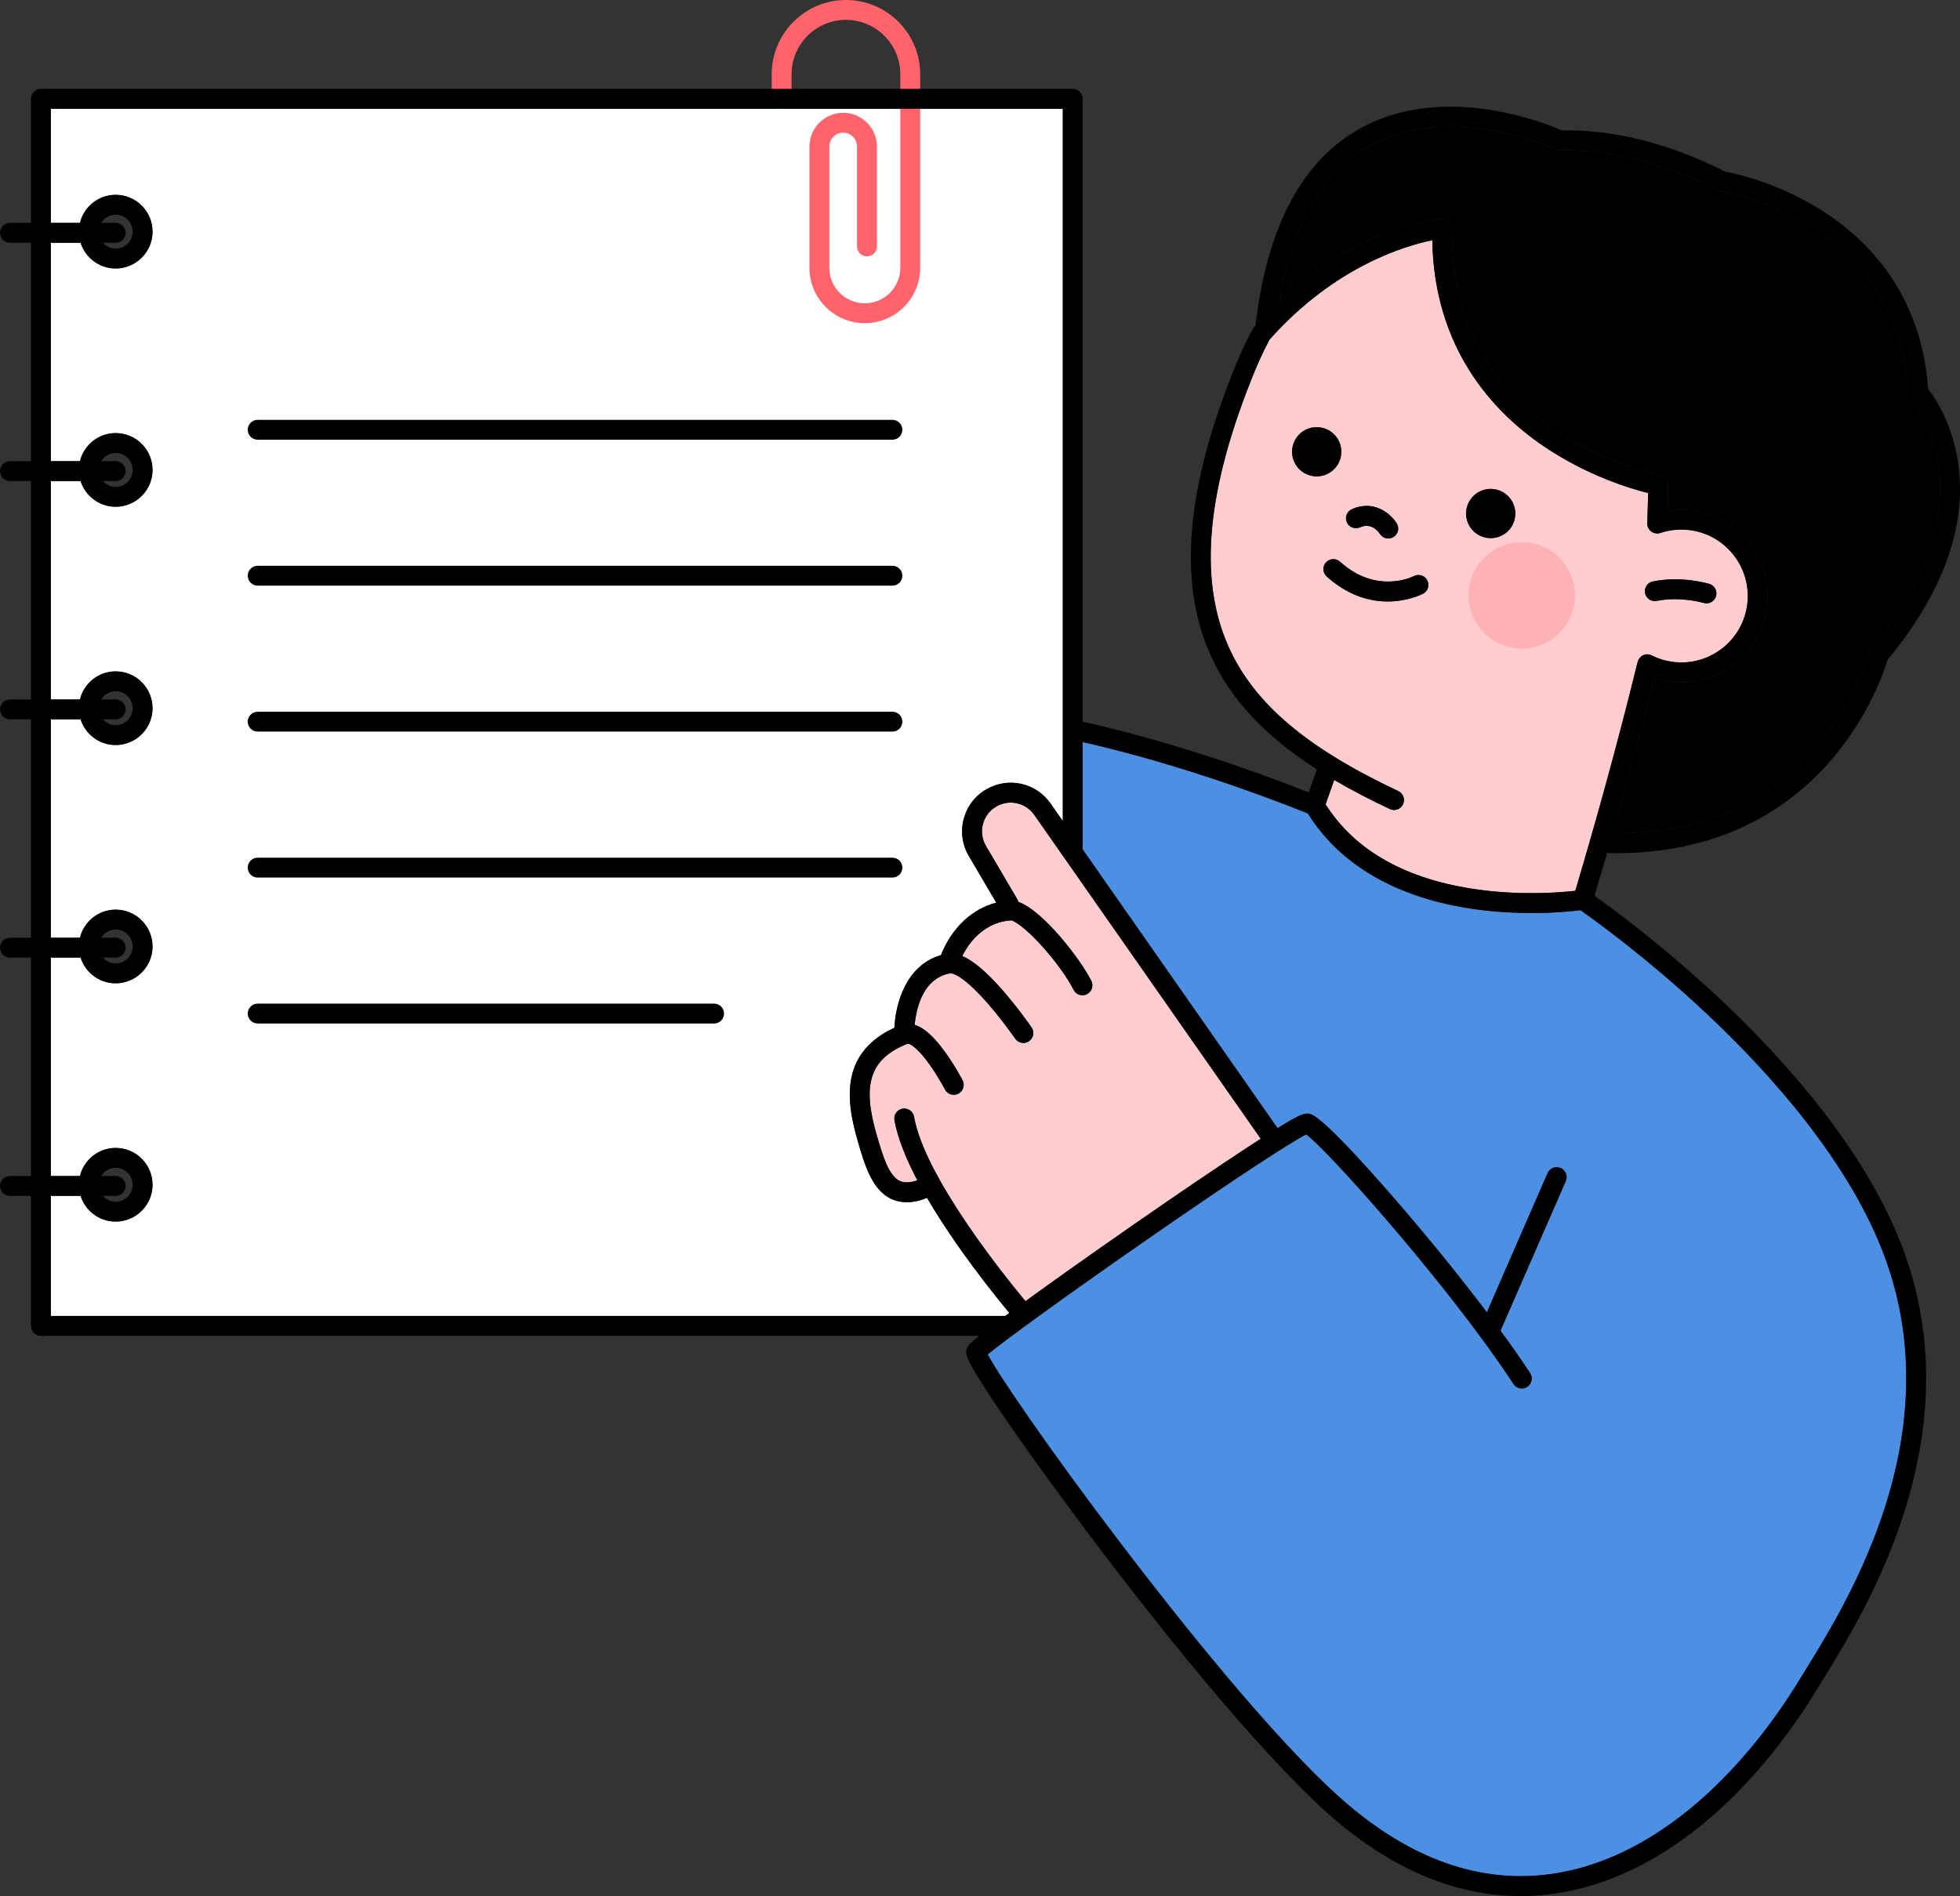
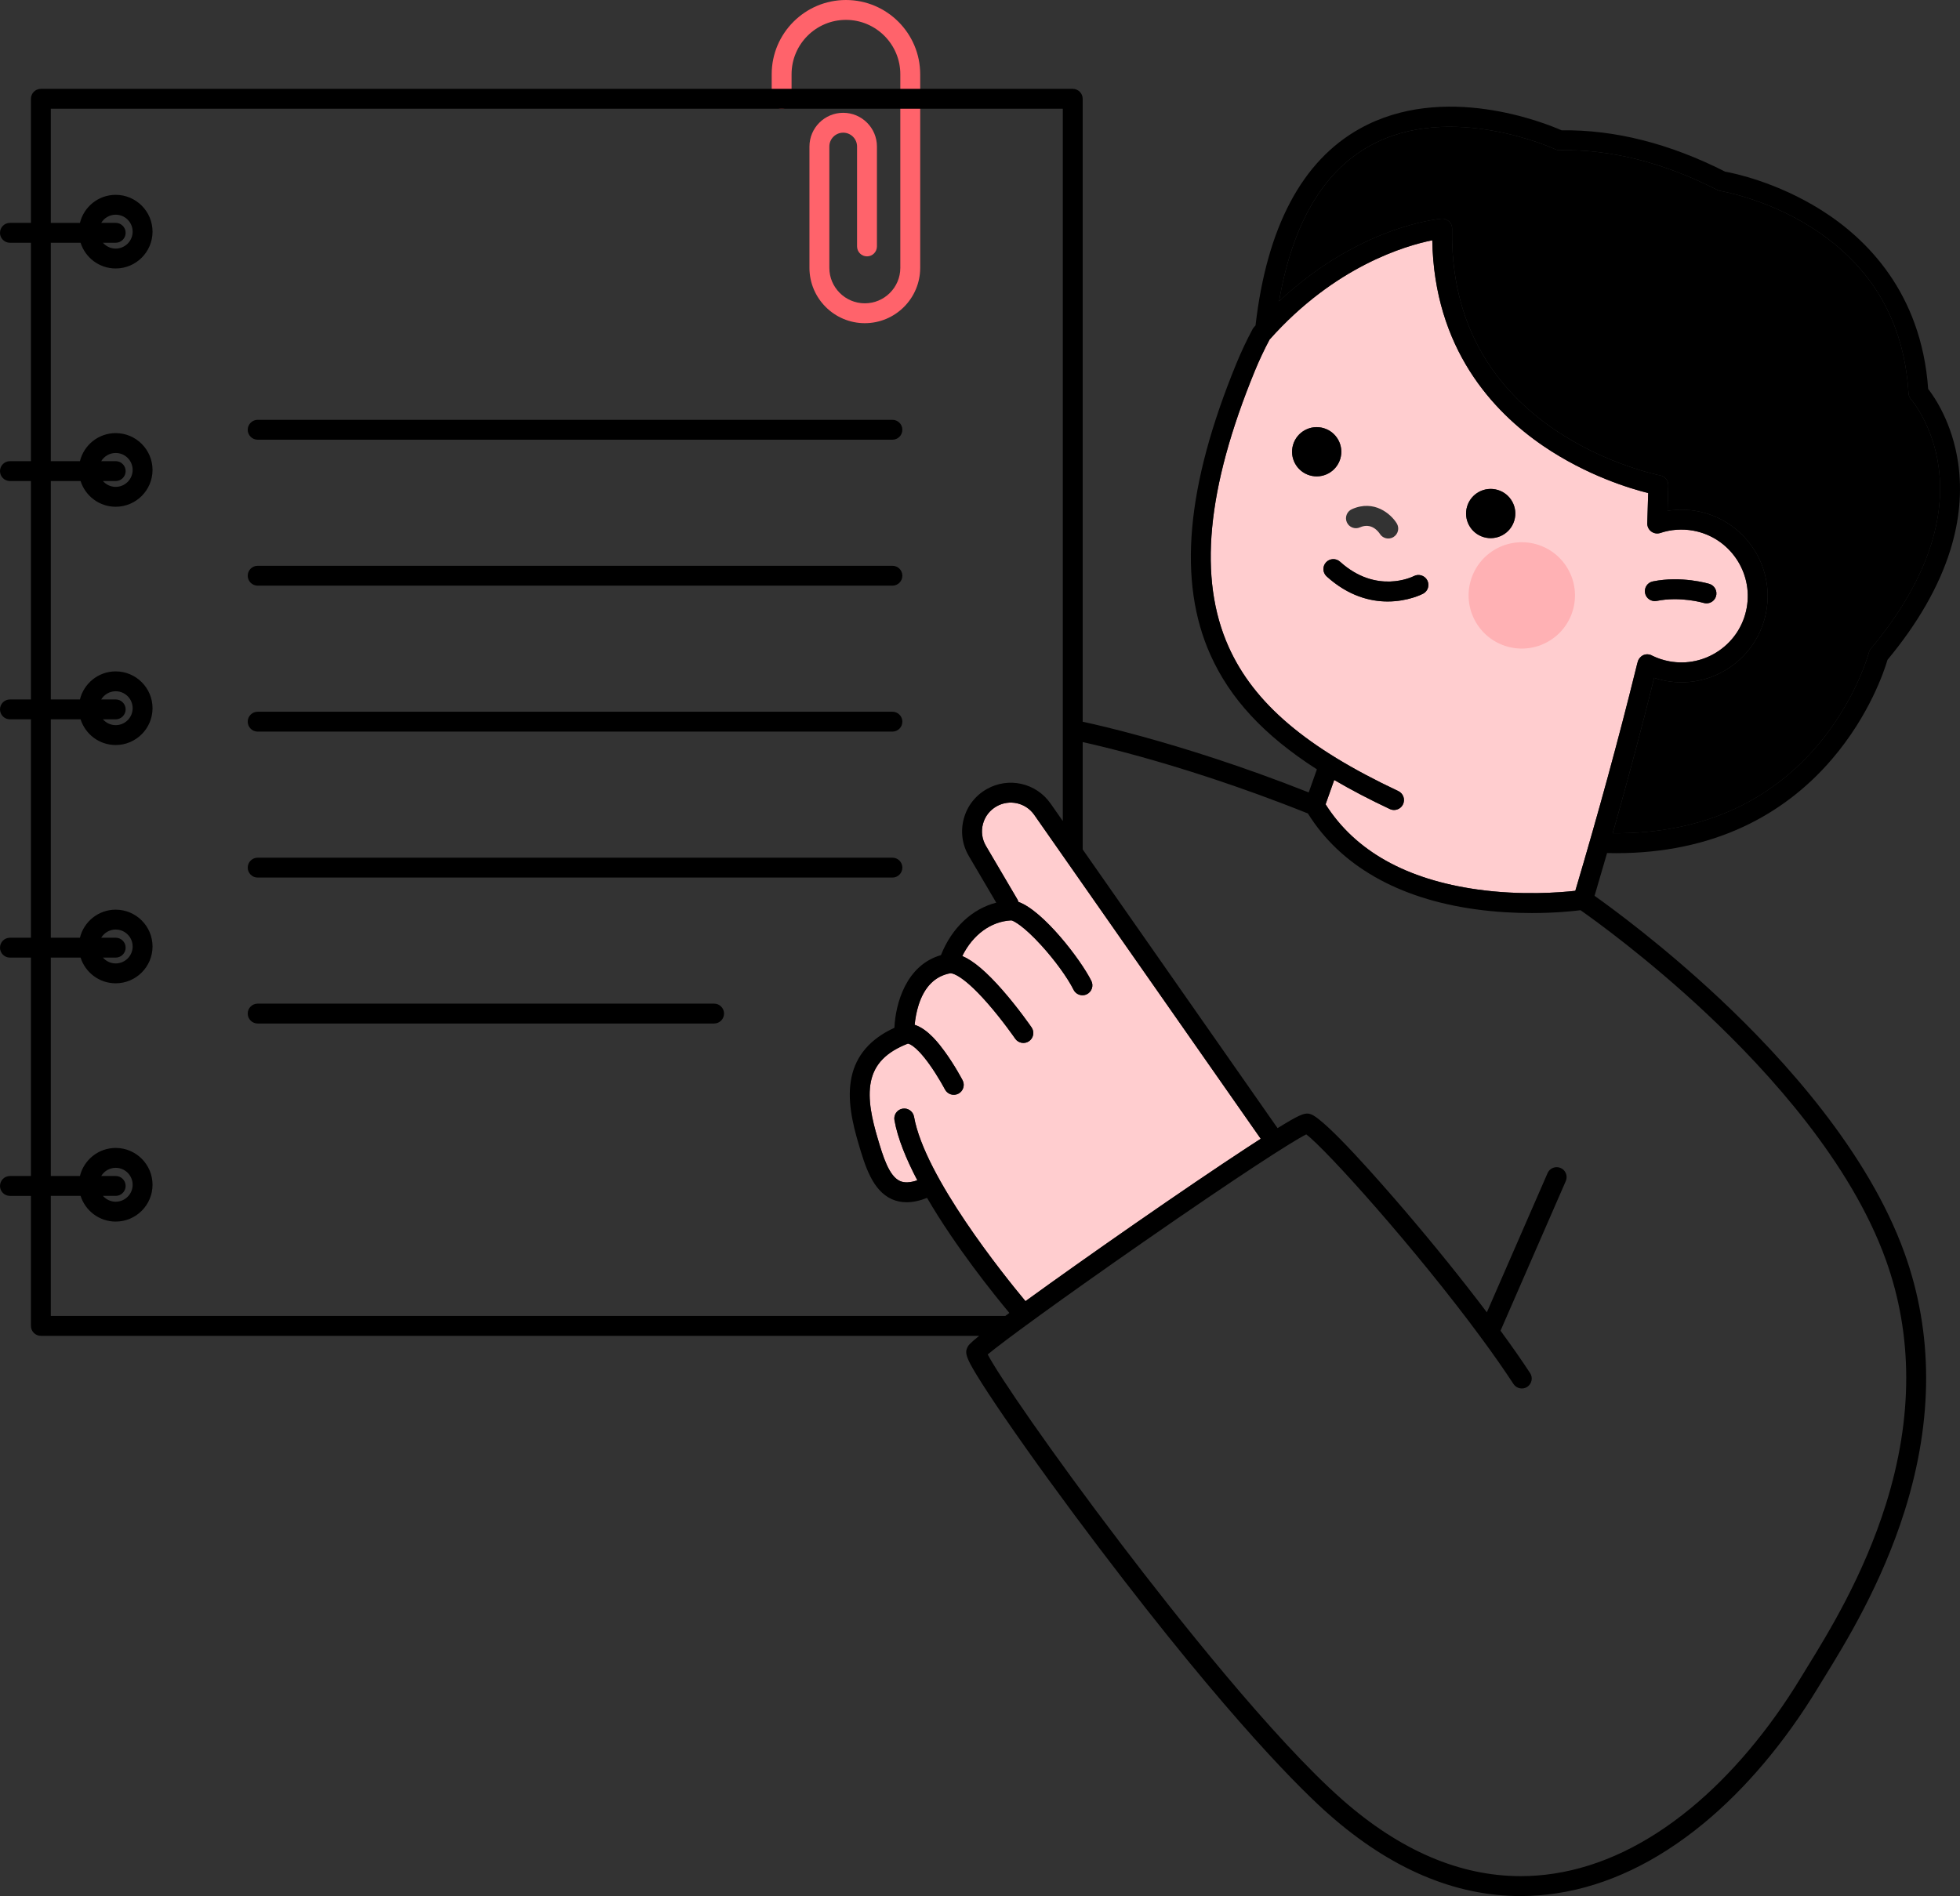
<svg xmlns="http://www.w3.org/2000/svg" id="Layer_2" viewBox="0 0 480.452 464.894">
  <rect x="0" y="0" width="480.452" height="464.894" fill="#333333" stroke="none" />
  <g id="Layer_1-2">
-     <path d="M375.469,223.874c-4.049,0-8.787-.229-13.827-.926-18.942-2.622-33.108-10.739-41.038-23.488-17.082-6.85-31.863-11.393-41.305-14.007-6.273-1.737-11.069-2.872-13.901-3.503v26.329l47.767,68.332c.7-.432,1.344-.824,1.929-1.172,3.852-2.293,4.955-2.692,6.21-2.248,3.688,1.306,17.4,17.026,23.124,23.724,7.244,8.477,14.173,17.085,20.042,24.858l14.882-34.131c.537-1.234,1.975-1.798,3.207-1.259,1.234.538,1.797,1.974,1.26,3.207l-15.998,36.689c2.764,3.776,5.217,7.286,7.253,10.398.737,1.126.421,2.636-.705,3.373-1.126.737-2.635.421-3.373-.705-2.303-3.52-4.931-7.266-7.753-11.105-.123-.133-.229-.279-.319-.434-15.924-21.596-37.821-45.976-42.724-49.66-3.447,1.713-16.754,10.287-39.914,26.382-20.077,13.952-34.471,24.47-38.17,27.572,2.537,4.892,15.252,23.553,32.843,46.644,12.883,16.91,37.039,47.519,54.081,62.53,14.146,12.46,28.819,18.742,43.719,18.743,2.711 0,5.427-.208,8.151-.624,11.447-1.749,22.724-7.138,33.52-16.015,9.877-8.122,19.198-19.173,26.956-31.959.462-.762.978-1.6,1.539-2.51,5.183-8.415,13.859-22.499,19.371-40.108,6.647-21.232,6.632-41.401-.043-59.946-8.571-23.814-28.615-45.95-43.919-60.326-14.539-13.657-27.672-23.087-30.907-25.352-1.867.238-6.219.698-11.959.698Z" style="fill:#4b90e2;" />
    <path d="M401.331,162.695c.028-.113.062-.214.094-.316.042-.192.105-.382.196-.566.118-.238.272-.447.449-.627.787-.886,1.834-.784,2.221-.706.301.061.576.178.82.337,1.302.623,2.686,1.076,4.121,1.337,4.279.778,8.607-.157,12.183-2.634,3.576-2.476,5.974-6.197,6.752-10.477,1.606-8.835-4.276-17.329-13.111-18.935-2.694-.489-5.48-.293-8.057.568-.007.002-.014.004-.022.006-.053.017-.108.032-.163.045-.025.006-.049.013-.074.019-.048.01-.097.018-.145.025-.033.005-.066.011-.099.015-.038.004-.077.006-.115.008-.044.003-.087.006-.131.006-.007 0-.014.001-.021.001-.025,0-.049-0-.074-.001-.018-.001-.034-.003-.052-.004-.045-.002-.089-.006-.133-.011-.039-.004-.078-.009-.116-.015-.037-.006-.073-.013-.11-.02-.045-.009-.089-.019-.133-.03-.029-.008-.058-.016-.086-.025-.049-.015-.097-.03-.145-.048-.024-.009-.047-.019-.07-.028-.05-.02-.099-.041-.146-.065-.023-.011-.045-.023-.068-.035-.045-.024-.091-.049-.134-.075-.026-.016-.051-.033-.077-.05-.038-.025-.076-.051-.112-.078-.03-.022-.059-.046-.088-.07-.03-.024-.059-.049-.088-.074-.032-.029-.064-.06-.095-.091-.023-.023-.047-.047-.069-.071-.031-.034-.061-.07-.091-.106-.02-.025-.041-.049-.06-.075-.027-.036-.052-.073-.077-.11-.02-.03-.04-.059-.058-.09-.021-.034-.04-.069-.059-.104-.021-.038-.04-.075-.059-.114-.014-.03-.028-.061-.041-.093-.019-.046-.038-.092-.054-.139-.005-.014-.011-.028-.016-.042-.005-.015-.008-.031-.013-.046-.015-.047-.028-.095-.04-.144-.008-.034-.016-.068-.023-.102-.008-.041-.015-.083-.021-.124-.006-.043-.012-.086-.016-.13-.003-.033-.005-.067-.007-.101-.003-.051-.004-.102-.003-.153 0-.015-.001-.03-.001-.046l.222-7.397c-4.375-1.087-15.059-4.279-25.77-11.589-12.263-8.37-26.687-23.833-27.154-50.392-6.501,1.31-23.898,6.347-39.886,24.353-1.331,2.506-2.557,5.112-3.64,7.753-11.795,28.775-13.887,50.879-6.396,67.576,6.213,13.847,19.039,24.754,41.588,35.364,1.218.573,1.74,2.024,1.167,3.242-.415.882-1.292,1.4-2.206,1.4-.348,0-.701-.075-1.036-.233-4.981-2.344-9.509-4.711-13.625-7.126l-2.117,5.969c7.241,11.418,19.766,18.445,37.249,20.89,10.805,1.511,20.372.721,23.963.314,5.631-18.962,10.631-37.28,14.868-54.469.136-.553.24-.973.31-1.254ZM405.155,142.561c7.022-1.429,13.587.522,13.863.606,1.287.391,2.015,1.751,1.624,3.039-.319,1.052-1.286,1.73-2.331,1.73-.233,0-.47-.034-.705-.104-.093-.028-5.716-1.667-11.479-.495-1.32.268-2.606-.583-2.873-1.902-.268-1.319.583-2.605,1.902-2.873ZM331.385,124.85c5.479-2.445,9.586,1.197,10.992,3.465.709,1.143.357,2.646-.786,3.355-.4.248-.843.366-1.282.366-.809,0-1.6-.403-2.062-1.136-.322-.496-2.046-2.861-4.876-1.599-1.229.549-2.67-.004-3.218-1.232-.548-1.229.004-2.67,1.233-3.218ZM321.036,116.552c-3.195-.952-5.013-4.313-4.061-7.507.952-3.195,4.312-5.013,7.507-4.061,3.195.952,5.013,4.312,4.061,7.507s-4.312,5.013-7.507,4.061ZM348.847,145.568c-.263.138-3.74,1.912-8.685,1.912-4.265,0-9.622-1.318-14.956-6.143-.998-.903-1.075-2.443-.172-3.442.902-.998,2.443-1.075,3.441-.173,8.932,8.079,17.744,3.715,18.115,3.525,1.194-.611,2.662-.146,3.279,1.043.617,1.19.164,2.651-1.022,3.275ZM371.196,127.637c-.951,3.195-4.312,5.013-7.507,4.061s-5.013-4.312-4.061-7.507c.952-3.195,4.313-5.013,7.507-4.061,3.195.952,5.013,4.312,4.061,7.507Z" style="fill:#ffcdcf;" />
    <path d="M468.449,97.917c-.361-.408-.58-.931-.612-1.474-1.054-17.649-9.067-31.341-23.816-40.696-11.16-7.079-22.205-8.906-22.315-8.924-.253-.04-.499-.121-.727-.237-13.186-6.742-26.183-10.021-38.639-9.754-.377.007-.747-.07-1.087-.23-.254-.119-25.817-11.823-45.569-.792-11.452,6.396-18.885,19.189-22.147,38.071,19.567-18.356,38.897-20.176,39.793-20.251.688-.058,1.367.18,1.87.652.503.472.782,1.136.768,1.826-.235,11.54,2.268,21.875,7.44,30.718,4.144,7.085,10.014,13.263,17.447,18.363,12.807,8.786,25.975,11.354,26.106,11.379,1.178.223,2.02,1.269,1.984,2.467l-.186,6.22c2.365-.382,4.795-.371,7.17.06,11.478,2.086,19.12,13.122,17.034,24.6-1.011,5.561-4.126,10.395-8.772,13.612-3.579,2.478-7.737,3.769-12,3.769-1.271,0-2.551-.115-3.828-.347-.98-.178-1.943-.424-2.883-.734-3.021,12.197-6.42,24.948-10.151,38.086,11.039.106,21.069-1.888,29.845-5.952,7.652-3.543,14.397-8.664,20.048-15.22,9.703-11.258,12.869-23.012,12.9-23.129.091-.347.259-.673.49-.948,12.77-15.244,18.512-30.647,16.607-44.543-1.433-10.453-6.715-16.531-6.768-16.591Z" />
-     <path d="M247.428,321.919c-3.739-4.482-13.176-16.185-20.176-28.212-1.789.709-3.464,1.07-5.011,1.07-1.295,0-2.501-.248-3.614-.746-4.78-2.137-6.573-8.19-8.155-13.531-1.497-5.055-2.877-10.949-1.752-16.333,1.129-5.407,4.671-9.491,10.527-12.167.272-5.992,2.883-15.361,11.408-17.818,2.65-6.678,7.611-11.336,13.557-12.861l-6.726-11.439c-1.634-2.779-2.073-6.024-1.235-9.138.838-3.114,2.846-5.7,5.656-7.284,5.354-3.017,12.058-1.503,15.595,3.522l3.024,4.325V26.659H12.456v27.989h7.138c.966-3.945,4.53-6.881,8.768-6.881,4.978,0,9.028,4.05,9.028,9.028s-4.05,9.028-9.028,9.028c-4.029,0-7.449-2.653-8.607-6.303h-7.299v53.551h7.138c.967-3.944,4.53-6.88,8.768-6.88,4.978,0,9.028,4.05,9.028,9.028s-4.05,9.028-9.028,9.028c-4.029,0-7.449-2.653-8.607-6.303h-7.299v53.552h7.138c.966-3.944,4.53-6.881,8.768-6.881,4.978,0,9.028,4.05,9.028,9.028s-4.05,9.028-9.028,9.028c-4.029,0-7.449-2.653-8.607-6.303h-7.299v53.551h7.138c.967-3.944,4.53-6.88,8.768-6.88,4.978,0,9.028,4.05,9.028,9.028s-4.05,9.028-9.028,9.028c-4.029,0-7.449-2.653-8.607-6.303h-7.299v53.552h7.138c.966-3.945,4.53-6.881,8.768-6.881,4.978,0,9.028,4.05,9.028,9.028s-4.05,9.028-9.028,9.028c-4.029,0-7.449-2.653-8.607-6.303h-7.299v29.438h233.969c.323-.239.656-.484,1.002-.739Z" style="fill:#fff;" />
    <path d="M244.298,197.706c-1.66.936-2.848,2.465-3.343,4.305-.495,1.84-.236,3.758.73,5.401l7.688,13.074c.122.207.208.425.263.646,6.089,2.162,15.279,14.145,17.885,19.373.6,1.204.111,2.667-1.093,3.268-.349.174-.72.256-1.085.256-.895,0-1.756-.495-2.183-1.35-1.484-2.977-4.596-7.261-7.928-10.915-4.323-4.741-6.773-6.013-7.327-6.097-5.009.243-9.434,3.519-12.022,8.74,2.732,1.162,5.951,3.902,9.84,8.342,3.903,4.456,7.014,8.971,7.144,9.161.762,1.109.48,2.626-.629,3.388-1.108.762-2.626.48-3.388-.629-.031-.044-3.1-4.498-6.819-8.739-6.699-7.639-9.076-7.298-9.099-7.292-3.698.687-6.3,3.279-7.733,7.704-.587,1.814-.862,3.598-.991,4.937,3.32,1.047,6.141,4.884,7.255,6.399,2.526,3.437,4.418,7.046,4.497,7.198.623,1.193.16,2.665-1.033,3.287-1.193.623-2.664.16-3.287-1.032-.017-.032-1.685-3.211-3.869-6.245-3.587-4.981-5.232-5.007-5.233-4.996-5.28,2.059-8.159,5.007-9.05,9.274-.903,4.325.33,9.48,1.655,13.953,1.284,4.333,2.738,9.244,5.472,10.466,1.082.483,2.509.416,4.247-.184-2.725-5.192-4.815-10.289-5.605-14.733-.236-1.325.647-2.59,1.972-2.826,1.324-.235,2.59.647,2.826,1.972,2.629,14.779,22.037,38.88,27.32,45.223,7.323-5.316,16.989-12.161,26.669-18.883,10.587-7.353,20.373-13.993,27.553-18.698,1.229-.805,2.371-1.546,3.445-2.237l-55.53-79.436c-2.086-2.964-6.049-3.858-9.213-2.075Z" style="fill:#ffcdcf;" />
    <path d="M360.662,141.886c-2.266,6.834,1.437,14.211,8.27,16.477,6.834,2.266,14.211-1.437,16.477-8.27,2.266-6.834-1.437-14.211-8.27-16.477-6.834-2.266-14.211,1.436-16.477,8.27Z" style="fill:#ffb1b4;" />
    <path d="M211.993,79.243c-7.484,0-13.573-6.089-13.573-13.573v-29.741c0-4.561,3.711-8.271,8.272-8.271s8.271,3.711,8.271,8.271v24.492c0,1.346-1.091,2.437-2.437,2.437s-2.437-1.091-2.437-2.437v-24.492c0-1.874-1.524-3.398-3.398-3.398s-3.399,1.524-3.399,3.398v29.741c0,4.798,3.903,8.7,8.7,8.7s8.701-3.903,8.701-8.7V18.201c0-7.349-5.979-13.328-13.328-13.328s-13.328,5.979-13.328,13.328v6.021c0,1.346-1.091,2.437-2.437,2.437s-2.437-1.091-2.437-2.437v-6.021c0-10.036,8.165-18.201,18.201-18.201s18.201,8.165,18.201,18.201v47.468c0,7.484-6.089,13.573-13.574,13.573Z" style="fill:#ff636b;" />
    <path d="M218.758,107.814H63.162c-1.346,0-2.437-1.091-2.437-2.437s1.091-2.437,2.437-2.437h155.596c1.346,0,2.437,1.091,2.437,2.437s-1.091,2.437-2.437,2.437Z" />
    <path d="M218.758,143.599H63.162c-1.346,0-2.437-1.091-2.437-2.437s1.091-2.437,2.437-2.437h155.596c1.346,0,2.437,1.091,2.437,2.437s-1.091,2.437-2.437,2.437Z" />
    <path d="M218.758,179.385H63.162c-1.346,0-2.437-1.091-2.437-2.437s1.091-2.437,2.437-2.437h155.596c1.346,0,2.437,1.091,2.437,2.437s-1.091,2.437-2.437,2.437Z" />
    <path d="M218.758,215.171H63.162c-1.346,0-2.437-1.091-2.437-2.437s1.091-2.437,2.437-2.437h155.596c1.346,0,2.437,1.091,2.437,2.437s-1.091,2.437-2.437,2.437Z" />
    <path d="M175.047,250.957H63.162c-1.346,0-2.437-1.091-2.437-2.437s1.091-2.437,2.437-2.437h111.885c1.346,0,2.437,1.091,2.437,2.437s-1.091,2.437-2.437,2.437Z" />
    <path d="M472.649,95.358c-1.689-23.623-15.128-36.862-26.172-43.824-10.908-6.876-21.425-9.058-23.611-9.455-13.606-6.901-27.086-10.306-40.075-10.128-4.044-1.78-28.915-11.861-49.457-.41-14.175,7.901-22.776,24.13-25.566,48.236-.001.008-.001.016-.002.025-.135.152-.271.3-.406.453-.006.006-.01.014-.016.02-.032.037-.062.076-.092.115-.022.029-.044.057-.064.086-.021.031-.041.064-.062.096-.025.04-.05.08-.073.121-.004.008-.01.015-.014.024-1.462,2.729-2.802,5.574-3.984,8.457-12.329,30.077-14.4,53.438-6.333,71.419,4.805,10.709,13.103,19.715,26.088,28.049l-2.005,5.653c-16.637-6.589-30.997-10.99-40.275-13.557-7.24-2.003-12.474-3.205-15.133-3.778V24.223c0-1.346-1.091-2.437-2.437-2.437H10.02c-1.346,0-2.437,1.091-2.437,2.437v30.426H2.437c-1.346,0-2.437,1.091-2.437,2.437s1.091,2.437,2.437,2.437h5.146v53.551H2.437c-1.346,0-2.437,1.091-2.437,2.437s1.091,2.437,2.437,2.437h5.146v53.552H2.437c-1.346,0-2.437,1.091-2.437,2.437s1.091,2.437,2.437,2.437h5.146v53.551H2.437c-1.346,0-2.437,1.091-2.437,2.437s1.091,2.437,2.437,2.437h5.146v53.552H2.437c-1.346,0-2.437,1.091-2.437,2.437s1.091,2.437,2.437,2.437h5.146v31.875c0,1.346,1.091,2.437,2.437,2.437h230.004c-2.506,2.015-2.711,2.446-2.909,2.866-.638,1.356-.208,2.617,2.301,6.745,1.563,2.571,3.929,6.177,6.841,10.429,6.305,9.203,14.56,20.583,23.246,32.043,32.323,42.649,50.153,59.885,56.319,65.316,15.07,13.274,30.801,19.965,46.882,19.965,2.97,0,5.952-.228,8.944-.685,12.325-1.883,24.397-7.626,35.879-17.069,10.296-8.467,19.988-19.945,28.027-33.194.458-.754.968-1.582,1.522-2.482,5.303-8.609,14.178-23.017,19.873-41.208,6.972-22.27,6.935-43.484-.108-63.052-8.907-24.747-29.512-47.529-45.228-62.284-13.895-13.045-26.543-22.304-30.74-25.279,1.044-3.519,2.067-7.015,3.067-10.487.744.018,1.486.029,2.222.029,11.477,0,21.951-2.171,31.185-6.471,8.299-3.865,15.602-9.438,21.707-16.566,9.269-10.823,12.873-21.795,13.629-24.37,7.457-8.985,12.635-18.03,15.394-26.891,2.272-7.297,2.919-14.484,1.924-21.36-1.422-9.822-5.778-16.151-7.351-18.167ZM309.042,279.217c-1.073.69-2.216,1.432-3.445,2.237-7.18,4.705-16.966,11.346-27.553,18.698-9.68,6.722-19.345,13.566-26.669,18.883-5.283-6.343-24.691-30.444-27.32-45.223-.236-1.325-1.502-2.207-2.826-1.972-1.325.236-2.208,1.501-1.972,2.826.791,4.444,2.88,9.541,5.605,14.733-1.738.6-3.165.667-4.247.184-2.733-1.222-4.188-6.133-5.472-10.466-1.325-4.473-2.558-9.629-1.655-13.953.891-4.266,3.77-7.214,9.05-9.274.002-.011,1.646.015,5.233,4.996,2.184,3.034,3.853,6.213,3.869,6.245.623,1.192,2.094,1.655,3.287,1.032,1.193-.623,1.656-2.094,1.033-3.287-.08-.152-1.971-3.761-4.497-7.198-1.113-1.515-3.934-5.353-7.255-6.399.128-1.339.403-3.122.991-4.937,1.433-4.425,4.035-7.017,7.733-7.704.023-.006,2.4-.346,9.099,7.292,3.719,4.241,6.788,8.694,6.819,8.739.762,1.109,2.279,1.391,3.388.629,1.109-.762,1.391-2.278.629-3.388-.131-.19-3.241-4.706-7.144-9.161-3.889-4.44-7.108-7.179-9.84-8.342,2.588-5.221,7.014-8.497,12.022-8.74.554.085,3.004,1.357,7.327,6.097,3.332,3.654,6.444,7.939,7.928,10.915.426.855,1.288,1.35,2.183,1.35.365,0,.736-.083,1.085-.256,1.204-.601,1.694-2.063,1.093-3.268-2.606-5.228-11.796-17.21-17.885-19.373-.055-.222-.141-.439-.263-.646l-7.688-13.074c-.966-1.643-1.225-3.561-.73-5.401.495-1.84,1.683-3.369,3.343-4.305,3.164-1.783,7.127-.889,9.213,2.075l55.53,79.436ZM12.456,322.658v-29.438h7.299c1.158,3.65,4.578,6.303,8.607,6.303,4.978,0,9.028-4.05,9.028-9.028s-4.05-9.028-9.028-9.028c-4.238,0-7.802,2.936-8.768,6.881h-7.138v-53.552h7.299c1.158,3.65,4.578,6.303,8.607,6.303,4.978,0,9.028-4.05,9.028-9.028s-4.05-9.028-9.028-9.028c-4.238,0-7.801,2.936-8.768,6.88h-7.138v-53.551h7.299c1.158,3.65,4.578,6.303,8.607,6.303,4.978,0,9.028-4.05,9.028-9.028s-4.05-9.028-9.028-9.028c-4.238,0-7.802,2.936-8.768,6.881h-7.138v-53.552h7.299c1.158,3.65,4.578,6.303,8.607,6.303,4.978,0,9.028-4.05,9.028-9.028s-4.05-9.028-9.028-9.028c-4.238,0-7.801,2.936-8.768,6.88h-7.138v-53.551h7.299c1.158,3.65,4.578,6.303,8.607,6.303,4.978,0,9.028-4.05,9.028-9.028s-4.05-9.028-9.028-9.028c-4.238,0-7.802,2.936-8.768,6.881h-7.138v-27.989h248.069v174.649l-3.024-4.325c-3.537-5.025-10.242-6.539-15.595-3.522-2.809,1.583-4.818,4.17-5.656,7.284-.838,3.114-.399,6.359,1.235,9.138l6.726,11.439c-5.946,1.524-10.907,6.182-13.557,12.861-8.525,2.457-11.136,11.826-11.408,17.818-5.856,2.676-9.399,6.761-10.527,12.167-1.124,5.384.255,11.278,1.752,16.333,1.582,5.341,3.375,11.394,8.155,13.531,1.112.497,2.319.746,3.614.746,1.547,0,3.222-.361,5.011-1.07,7.001,12.026,16.437,23.73,20.176,28.212-.346.255-.68.501-1.002.739H12.456ZM28.362,288.347h-3.55c.729-1.201,2.046-2.007,3.55-2.007,2.291,0,4.155,1.864,4.155,4.155s-1.864,4.155-4.155,4.155c-1.248,0-2.367-.556-3.129-1.43h3.129c1.346,0,2.437-1.091,2.437-2.437s-1.091-2.437-2.437-2.437ZM28.362,229.922h-3.55c.729-1.201,2.046-2.007,3.55-2.007,2.291,0,4.155,1.864,4.155,4.155s-1.864,4.155-4.155,4.155c-1.248,0-2.367-.556-3.129-1.43h3.129c1.346,0,2.437-1.091,2.437-2.437s-1.091-2.437-2.437-2.437ZM28.362,171.497h-3.55c.729-1.201,2.046-2.007,3.55-2.007,2.291,0,4.155,1.864,4.155,4.155s-1.864,4.155-4.155,4.155c-1.248,0-2.367-.556-3.129-1.43h3.129c1.346,0,2.437-1.091,2.437-2.437s-1.091-2.437-2.437-2.437ZM28.362,113.073h-3.55c.729-1.201,2.046-2.007,3.55-2.007,2.291,0,4.155,1.864,4.155,4.155s-1.864,4.155-4.155,4.155c-1.248,0-2.367-.556-3.129-1.43h3.129c1.346,0,2.437-1.091,2.437-2.437s-1.091-2.437-2.437-2.437ZM28.362,54.648h-3.55c.729-1.201,2.046-2.007,3.55-2.007,2.291,0,4.155,1.864,4.155,4.155s-1.864,4.155-4.155,4.155c-1.248,0-2.367-.556-3.129-1.43h3.129c1.346,0,2.437-1.091,2.437-2.437s-1.091-2.437-2.437-2.437ZM418.335,248.528c15.305,14.376,35.348,36.512,43.919,60.326,6.675,18.545,6.689,38.714.043,59.946-5.513,17.609-14.188,31.694-19.371,40.108-.561.91-1.077,1.748-1.539,2.51-7.758,12.785-17.08,23.836-26.956,31.959-10.796,8.878-22.073,14.266-33.52,16.015-2.724.416-5.44.624-8.151.624-14.9-.001-29.572-6.282-43.719-18.743-17.041-15.011-41.198-45.62-54.081-62.53-17.591-23.09-30.307-41.751-32.843-46.644,3.699-3.103,18.094-13.62,38.17-27.572,23.16-16.095,36.466-24.668,39.914-26.382,4.903,3.685,26.8,28.064,42.724,49.66.09.155.196.301.319.434,2.821,3.839,5.45,7.585,7.753,11.105.738,1.126,2.247,1.441,3.373.705,1.126-.737,1.442-2.247.705-3.373-2.036-3.112-4.489-6.622-7.253-10.398l15.998-36.689c.538-1.234-.026-2.67-1.26-3.207-1.232-.538-2.67.026-3.207,1.259l-14.882,34.131c-5.869-7.772-12.798-16.381-20.042-24.858-5.724-6.698-19.436-22.419-23.124-23.724-1.254-.444-2.357-.045-6.21,2.248-.585.348-1.229.74-1.929,1.172l-47.767-68.332v-26.329c2.832.63,7.629,1.766,13.901,3.503,9.442,2.614,24.222,7.157,41.305,14.007,7.93,12.749,22.095,20.866,41.038,23.488,5.04.698,9.778.926,13.827.926,5.74,0,10.092-.46,11.959-.698,3.234,2.265,16.368,11.695,30.907,25.352ZM386.153,218.418c-3.591.406-13.158,1.197-23.963-.314-17.483-2.445-30.008-9.472-37.249-20.89l2.117-5.969c4.116,2.415,8.644,4.782,13.625,7.126.335.158.688.233,1.036.233.914,0,1.791-.517,2.206-1.4.573-1.218.05-2.669-1.167-3.242-22.549-10.61-35.376-21.517-41.588-35.364-7.492-16.697-5.399-38.801,6.396-67.576,1.083-2.642,2.308-5.247,3.64-7.753,15.987-18.007,33.385-23.044,39.886-24.353.467,26.559,14.891,42.022,27.154,50.392,10.711,7.31,21.394,10.502,25.77,11.589l-.222,7.397c-0.0.015.001.03.001.046-.001.051.001.102.003.153.002.034.004.067.007.101.004.043.01.086.016.13.006.042.013.083.021.124.007.034.015.068.023.102.012.049.025.096.04.144.005.015.008.031.013.046.005.014.011.028.016.042.017.047.035.093.054.139.013.031.027.062.041.093.018.039.038.077.059.114.019.035.039.07.059.104.018.03.038.06.058.09.025.037.051.075.077.11.019.026.04.05.06.075.029.036.059.072.091.106.022.024.046.048.069.071.031.031.062.062.095.091.029.026.058.05.088.074.029.024.058.048.088.07.036.027.074.052.112.078.025.017.051.034.077.05.043.027.089.051.134.075.023.012.045.024.068.035.048.023.097.044.146.065.024.009.046.019.07.028.048.018.096.033.145.048.029.009.057.017.086.025.044.011.088.021.133.03.037.007.073.014.11.02.038.006.077.011.116.015.044.005.089.009.133.011.018.001.034.004.052.004.025.001.049.001.074.001.007,0,.014-.001.021-.001.043-0.0.087-.004.131-.006.038-.002.077-.004.115-.008.033-.004.066-.01.099-.015.049-.007.098-.015.145-.025.025-.005.05-.013.074-.019.055-.014.11-.028.163-.045.007-.002.015-.004.022-.006,2.578-.861,5.364-1.058,8.057-.568,8.835,1.606,14.716,10.1,13.111,18.935-.777,4.28-3.176,8.001-6.752,10.477-3.576,2.476-7.904,3.412-12.183,2.634-1.436-.261-2.819-.714-4.121-1.337-.244-.158-.52-.276-.82-.337-.388-.079-1.434-.18-2.221.706-.177.179-.33.389-.449.627-.091.184-.154.374-.196.566-.033.102-.066.203-.094.316-.071.281-.174.701-.31,1.254-4.237,17.189-9.237,35.507-14.868,54.469ZM458.61,159.05c-.231.275-.398.601-.49.948-.031.117-3.196,11.871-12.9,23.129-5.651,6.556-12.396,11.677-20.048,15.22-8.775,4.064-18.805,6.058-29.845,5.952,3.731-13.138,7.13-25.889,10.151-38.086.94.311,1.903.556,2.883.734,1.277.232,2.557.347,3.828.347,4.263,0,8.421-1.29,12-3.769,4.646-3.217,7.762-8.051,8.772-13.612,2.086-11.479-5.556-22.514-17.034-24.6-2.374-.432-4.804-.442-7.17-.06l.186-6.22c.036-1.198-.806-2.244-1.984-2.467-.131-.025-13.299-2.593-26.106-11.379-7.433-5.1-13.303-11.278-17.447-18.363-5.172-8.843-7.675-19.178-7.44-30.718.014-.69-.265-1.353-.768-1.826-.503-.472-1.182-.71-1.87-.652-.896.074-20.226,1.895-39.793,20.251,3.261-18.881,10.695-31.675,22.147-38.071,19.753-11.031,45.315.673,45.569.792.34.16.71.237,1.087.23,12.456-.268,25.453,3.011,38.639,9.754.228.116.474.197.727.237.11.018,11.155,1.845,22.315,8.924,14.749,9.355,22.762,23.047,23.816,40.696.033.543.251,1.067.612,1.474.053.06,5.335,6.138,6.768,16.591,1.905,13.896-3.837,29.299-16.607,44.543Z" />
-     <path d="M406.127,147.337c5.763-1.173,11.386.467,11.479.495.235.071.472.104.705.104,1.045,0,2.011-.678,2.331-1.73.391-1.288-.336-2.648-1.624-3.039-.276-.084-6.84-2.035-13.863-.606-1.319.268-2.17,1.555-1.902,2.873.268,1.319,1.553,2.169,2.873,1.902Z" />
-     <path d="M333.37,129.3c2.83-1.262,4.554,1.103,4.876,1.599.463.733,1.253,1.136,2.062,1.136.439,0,.882-.118,1.282-.366,1.144-.709,1.496-2.211.786-3.355-1.406-2.267-5.513-5.909-10.992-3.465-1.229.548-1.781,1.989-1.233,3.218.548,1.229,1.989,1.781,3.218,1.232Z" />
+     <path d="M406.127,147.337c5.763-1.173,11.386.467,11.479.495.235.071.472.104.705.104,1.045,0,2.011-.678,2.331-1.73.391-1.288-.336-2.648-1.624-3.039-.276-.084-6.84-2.035-13.863-.606-1.319.268-2.17,1.555-1.902,2.873.268,1.319,1.553,2.169,2.873,1.902" />
    <path d="M346.59,141.249c-.371.19-9.182,4.554-18.115-3.525-.998-.903-2.539-.825-3.441.173-.903.998-.826,2.539.172,3.442,5.334,4.824,10.691,6.143,14.956,6.143,4.945,0,8.422-1.774,8.685-1.912,1.186-.624,1.639-2.086,1.022-3.275-.617-1.19-2.085-1.655-3.279-1.043Z" />
    <path d="M367.135,120.13c-3.195-.952-6.556.867-7.507,4.061-.951,3.195.867,6.556,4.061,7.507s6.556-.867,7.507-4.061c.952-3.195-.867-6.555-4.061-7.507Z" />
    <path d="M328.543,112.49c.952-3.195-.867-6.556-4.061-7.507-3.195-.952-6.556.867-7.507,4.061-.952,3.194.867,6.555,4.061,7.507,3.195.952,6.555-.867,7.507-4.061Z" />
  </g>
</svg>